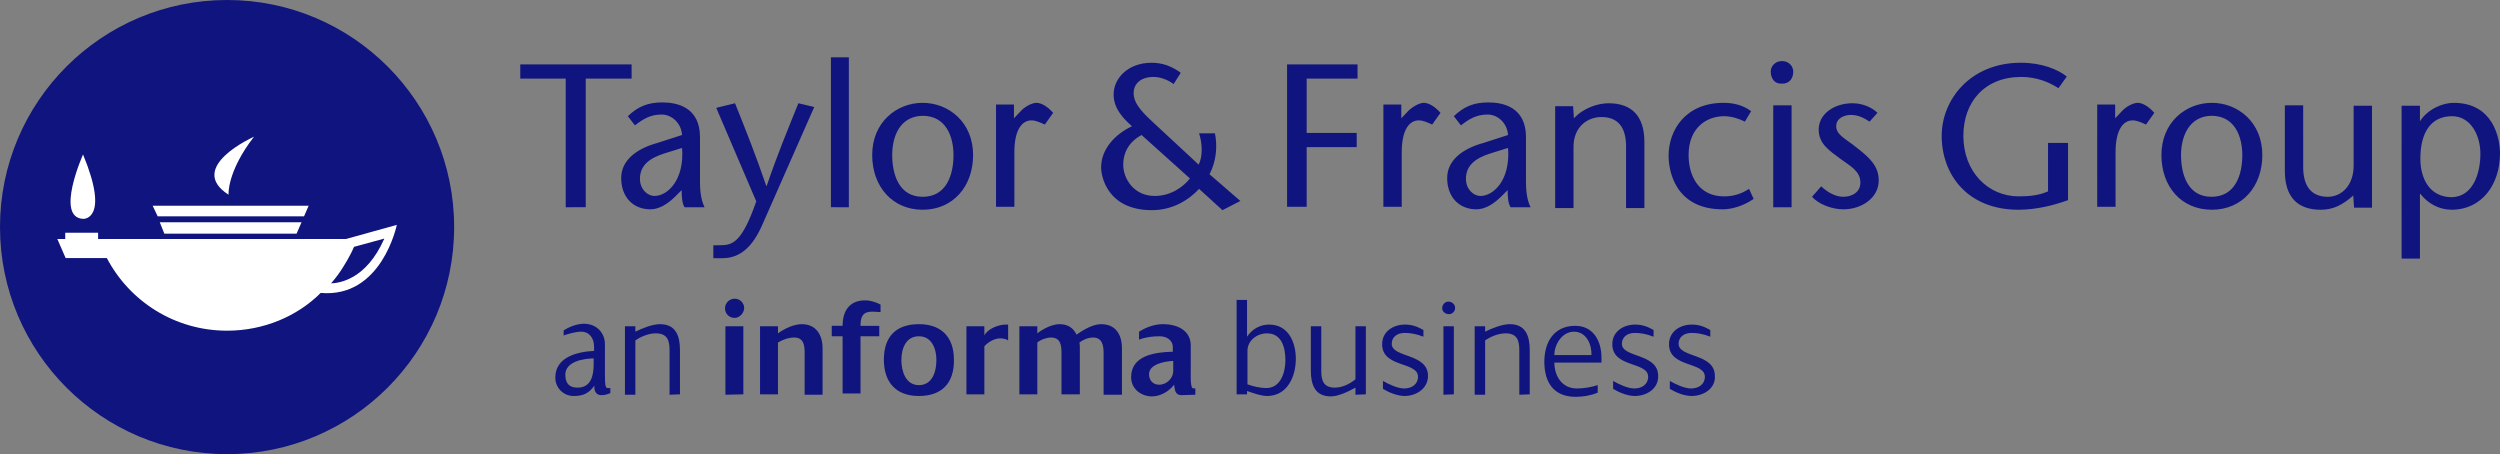
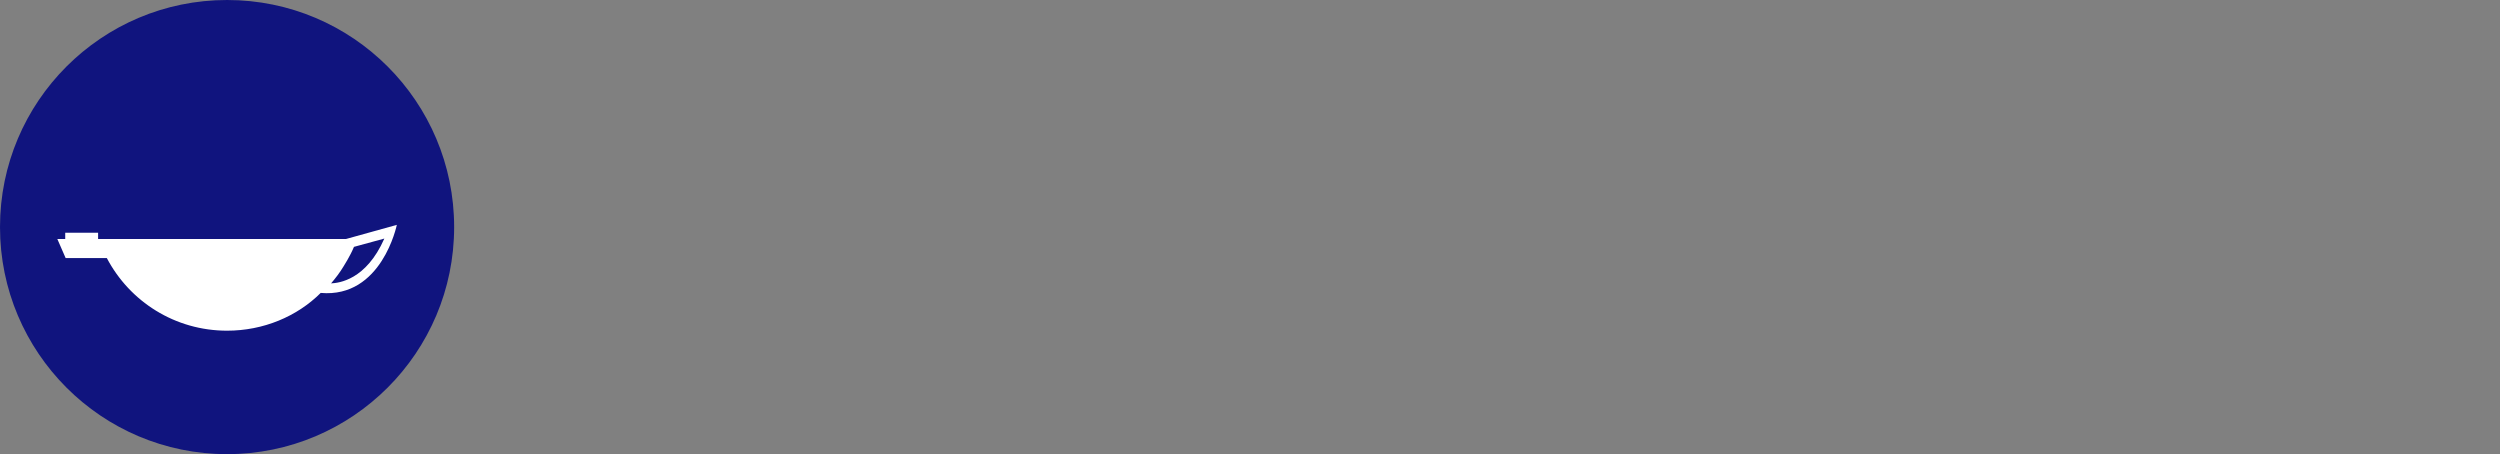
<svg xmlns="http://www.w3.org/2000/svg" width="567" height="103" viewBox="0 0 567 103">
  <rect x="0" y="0" width="567" height="103" fill="#808080" stroke="none" />
  <g fill="none">
    <circle cx="51.5" cy="51.5" r="51.5" fill="#10147E" />
-     <path fill="#FFF" d="M37.274 53h29.983l1.135-2.594H36.234m-.473-1.345H68.96L70 46.66H34.626M18.831 35.035s-6.432 14.41.094 14.603c0 0 6.054.192-.094-14.603zM57.61 31s-15.512 6.917-5.77 13.162c0 .096-.473-5.092 5.77-13.162z" />
    <path fill="#FFF" d="M78.488 54.2h-56.24v-1.412h-7.455V54.2H13l1.887 4.33h9.342C29.42 68.411 39.705 75 51.5 75c8.21 0 15.853-3.2 21.232-8.565C86.602 67.66 90 51 90 51l-11.512 3.2zM75.09 64.27c1.038-1.223 1.981-2.446 2.83-3.858 0 0 1.51-2.353 2.36-4.424l6.888-1.882c-4.152 9.412-10.285 10.07-12.078 10.165z" />
-     <path fill="#10147E" d="M128.308 47.001v-29.17H118v-3.22h25.25v3.22h-10.403V47m20.426-2.557c-1.607 1.61-3.593 3.03-5.768 3.03-3.878 0-6.62-2.746-6.62-7.103 0-3.977 3.404-6.63 8.227-7.955l5.58-1.8c-.19-2.746-2.364-4.64-4.634-4.64-2.648 0-4.35 1.136-6.052 2.462l-1.608-2.084c2.364-2.273 4.634-3.125 7.85-3.125 3.403 0 8.51 1.136 8.51 7.86v10.23c0 1.8.19 3.977 1.04 5.682h-4.539c-.567-.947-.662-2.368-.662-3.883l-1.324 1.326zm-2.553-9.66c-3.594 1.136-5.58 2.84-5.58 5.777 0 2.368 1.703 3.883 3.31 3.883 2.932 0 6.81-3.599 6.242-10.892l-3.972 1.232zm15.982-11.366c2.364 5.872 4.728 11.84 7.092 18.753h.095c2.364-7.009 4.822-12.88 7.187-18.753l3.593.853-11.82 26.803c-2.176 4.925-5.013 7.482-8.984 7.482h-2.08V55.62h1.607c2.837 0 4.917-.758 8.132-9.945l-9.078-21.215 4.256-1.042zm21.75 23.583V13h4.066v34.001m5.296-11.839c0-7.482 5.58-11.839 11.442-11.839 5.863 0 11.443 4.357 11.443 11.84 0 7.103-4.54 12.406-11.443 12.406-6.808 0-11.442-5.209-11.442-12.407zm4.539 0c0 4.357 1.513 9.471 6.903 9.471 5.485 0 6.998-5.114 6.998-9.47 0-4.168-1.702-8.903-6.998-8.903-5.2.094-6.903 4.735-6.903 8.902zm27.613-8.334l1.702-1.8c.946-.947 2.46-1.705 3.405-1.705 1.04 0 2.459.758 3.783 2.274l-1.892 2.651c-1.04-.473-2.08-.947-3.026-.947-2.175 0-3.877 2.179-3.877 7.198v12.408H225.9V23.702h4.066v3.126zm77.923-8.998h-11.537v12.313H307.7v3.22h-11.348v13.544h-4.445V14.61h15.982m9.93 12.218l1.701-1.8c1.04-.947 2.46-1.705 3.405-1.705 1.04 0 2.459.758 3.782 2.274l-1.89 2.651c-1.041-.473-2.081-.947-3.027-.947-2.175 0-3.877 2.179-3.877 7.198v12.408h-4.161V23.702h4.066v3.126zm22.79 17.616c-1.608 1.61-3.594 3.03-5.769 3.03-3.877 0-6.62-2.746-6.62-7.103 0-3.977 3.405-6.63 8.228-7.955l5.58-1.8c-.19-2.746-2.365-4.64-4.635-4.64-2.647 0-4.35 1.136-6.052 2.462l-1.607-2.084c2.364-2.273 4.633-3.125 7.849-3.125 3.404 0 8.51 1.136 8.51 7.86v10.23c0 1.8.19 3.977 1.04 5.682h-4.538c-.568-.947-.662-2.368-.662-3.883l-1.324 1.326zm-2.554-9.66c-3.593 1.136-5.579 2.84-5.579 5.777 0 2.368 1.702 3.883 3.31 3.883 2.931 0 6.809-3.599 6.241-10.892l-3.972 1.232zm18.914-7.956c2.175-2.368 5.484-3.41 7.849-3.41 5.295 0 8.132 2.936 8.132 8.808v14.965h-4.16V33.173c0-4.356-1.892-6.63-5.58-6.63-3.215 0-6.336 2.274-6.336 6.725v13.923h-4.16V24.08h4.065l.19 2.747zm40.758 18.279c-2.27 1.61-5.012 2.368-6.998 2.368-10.97 0-12.294-8.998-12.294-12.123 0-5.778 3.783-12.029 12.483-12.029 2.364 0 4.444.569 6.241 1.895l-1.418 2.367c-1.324-.662-3.026-1.23-4.729-1.23-3.782 0-8.038 2.462-8.038 8.807 0 4.83 2.364 9.377 8.038 9.377 1.986 0 3.783-.474 5.674-1.705l1.04 2.273zm3.877-28.887c0-1.136.945-2.368 2.553-2.368 1.702 0 2.553 1.326 2.553 2.368 0 1.231-.567 2.747-2.553 2.747-1.891.095-2.553-1.42-2.553-2.747zm4.728 7.672v23.11h-4.16v-23.11h4.16zm17.684 3.693c-1.702-1.136-2.932-1.515-4.255-1.515-1.514 0-3.31.758-3.31 2.557 0 1.99 2.175 2.842 4.728 4.925 2.932 2.273 4.917 4.168 4.917 7.388 0 3.883-3.782 6.535-8.038 6.535-2.553 0-5.58-1.137-7.092-2.842l2.08-2.367c1.324 1.23 3.121 2.367 5.012 2.367 1.986 0 3.878-1.041 3.878-3.22 0-2.652-2.365-3.788-4.54-5.398-2.553-1.894-4.917-3.41-4.917-6.63 0-3.599 3.593-5.967 7.66-5.967 2.27 0 4.444.947 5.674 2.179l-1.797 1.988zm45.013 4.641v13.165c-3.12 1.137-7.092 2.178-11.253 2.178-11.537 0-17.4-7.955-17.4-16.763 0-8.145 6.43-16.575 17.968-16.575 4.728 0 8.416 1.516 10.402 3.126l-1.892 2.652c-1.985-1.326-4.917-2.558-8.416-2.558-8.416 0-13.145 5.778-13.145 13.355 0 8.145 5.58 13.733 12.578 13.733 2.648 0 4.728-.284 6.62-1.137V32.416h4.538v-.19zm10.686-5.398l1.703-1.8c.945-.947 2.458-1.705 3.404-1.705 1.04 0 2.459.758 3.783 2.274l-1.892 2.651c-1.04-.473-2.08-.947-3.026-.947-2.175 0-3.877 2.179-3.877 7.198v12.408h-4.16V23.702h4.065v3.126zm10.497 8.334c0-7.482 5.58-11.839 11.443-11.839 5.863 0 11.442 4.357 11.442 11.84 0 7.103-4.539 12.406-11.442 12.406-6.904 0-11.443-5.209-11.443-12.407zm4.445 0c0 4.357 1.513 9.471 6.903 9.471 5.485 0 6.998-5.114 6.998-9.47 0-4.168-1.702-8.903-6.998-8.903-5.106.094-6.903 4.735-6.903 8.902zm39.056 9.187c-2.364 2.084-4.445 3.22-7.376 3.22-5.296 0-8.133-2.936-8.133-8.808v-14.87h4.16V37.91c0 4.357 1.892 6.724 5.58 6.724 3.12 0 5.863-2.557 5.863-7.103V23.986h4.161v23.11h-4.066l-.19-2.747zm15.13-16.858c1.797-2.747 5.107-4.168 7.66-4.168 8.984 0 10.497 8.05 10.497 11.46 0 7.104-4.16 12.786-10.97 12.786-2.837 0-5.39-1.42-7.092-3.599h-.095v14.68h-4.16V23.987h4.16v3.505zm13.712 7.387c0-4.167-2.175-8.524-6.43-8.524-4.728 0-7.187 3.6-7.187 9.66 0 4.452 2.08 8.714 7.187 8.714 4.917-.19 6.43-5.682 6.43-9.85zM274.318 39.52c1.607-3.03 1.797-6.535 1.23-9.282h-3.594c.756 2.368.85 5.21-.095 7.104l-10.402-9.66c-3.12-2.842-4.35-4.642-4.35-6.536 0-2.083 1.513-3.694 4.539-3.694 1.986 0 3.783 1.042 4.54 1.61l1.607-2.557c-2.08-1.515-4.161-2.273-6.62-2.273-5.201 0-8.605 3.41-8.605 7.198 0 3.315 2.364 5.588 4.16 7.198-3.782 1.8-6.997 5.115-6.997 9.377 0 1.989 1.418 9.66 11.537 9.66 4.444 0 8.132-2.083 10.686-4.83l5.295 4.83 4.067-2.083-6.998-6.062zm-12.388 4.925c-4.918 0-7.187-4.073-7.187-7.103 0-2.652 1.229-5.115 4.16-6.725l10.97 9.85c-1.513 1.99-4.444 3.978-7.943 3.978zM136.346 89.621c-1.23 0-1.702-1.136-1.513-2.178-1.324 1.8-2.554 2.368-4.729 2.368-2.364 0-4.16-1.895-4.16-4.168 0-4.735 5.106-5.872 8.794-6.061v-.947c0-1.895-1.04-3.41-2.931-3.41-1.23 0-2.837.474-3.972.852v-1.136c1.324-.852 3.026-1.515 4.634-1.515 2.742 0 4.728 1.989 4.728 4.64v7.198c0 .474 0 2.274.284 2.558.189.284.567.19.945.19v1.136c-.85.378-1.418.473-2.08.473zm-1.608-8.334c-2.27 0-6.525.663-6.525 3.693 0 1.895.851 2.936 2.743 2.936 3.12 0 3.688-2.746 3.688-5.398v-1.231h.094zm17.117 8.24V79.391c0-2.273-.568-3.788-3.121-3.788-1.513 0-3.31.663-4.634 1.61v12.312h-2.364V73.994h2.364v1.231c1.513-.758 3.877-1.705 5.58-1.705 3.593 0 4.539 2.652 4.539 5.872v10.04l-2.364.094zM166.607 72.1c-1.23 0-2.175-.947-2.175-2.179 0-1.231 1.04-2.178 2.175-2.178 1.23 0 2.175.947 2.175 2.178-.095 1.137-1.04 2.179-2.175 2.179zm-2.08 17.426V73.994h4.066v15.438l-4.066.094zm17.967 0v-9.47c0-1.705-.189-3.505-2.364-3.505-1.23 0-2.648.474-3.688 1.137v11.744h-4.066V73.994h4.066v1.61c1.418-1.042 3.593-2.084 5.39-2.084 3.215 0 4.728 2.368 4.728 5.494v10.512h-4.066zm15.32-18.847c-2.27 0-2.648 1.326-2.648 3.22h4.255v2.368h-4.255v12.975H191.1V76.267h-2.46v-2.368h2.46c0-3.315 1.513-5.777 5.106-5.777 1.23 0 2.364.379 3.5.947v1.705c-.663 0-1.325-.095-1.892-.095zm10.591 19.132c-5.2 0-7.943-3.126-7.943-8.24 0-5.21 2.742-8.05 7.943-8.05 5.107 0 7.944 2.935 7.944 8.05.094 5.209-2.648 8.24-7.944 8.24zm0-13.544c-2.931 0-3.972 2.747-3.972 5.398 0 2.463.946 5.683 3.972 5.683s3.972-3.03 3.972-5.683c0-2.557-1.04-5.398-3.972-5.398zm18.44.473c-1.323 0-2.742.853-3.593 1.8v10.892h-4.066V73.994h4.066v2.083c.757-1.515 3.215-2.462 4.823-2.462h.567v3.599c-.472-.379-1.324-.474-1.796-.474zm23.453 12.786v-9.47c0-1.8-.378-3.505-2.364-3.505-1.135 0-2.27.474-3.12 1.137.094.378.094.852.094 1.326v10.418h-4.161v-9.377c0-1.704-.19-3.504-2.364-3.504-1.04 0-2.364.474-3.121 1.137v11.744h-4.066V73.994h4.066v1.61c1.324-1.042 3.404-2.084 5.012-2.084 1.797 0 3.12.758 3.877 2.368 1.513-1.042 3.688-2.368 5.58-2.368 3.31 0 4.728 2.368 4.728 5.494v10.512h-4.161zm17.684.095c-1.608 0-1.513-1.42-1.702-2.368-1.135 1.516-3.121 2.652-5.012 2.652-2.459 0-4.729-1.705-4.729-4.356 0-5.02 5.58-5.683 9.457-5.778v-.947c0-1.8-1.513-2.557-3.026-2.557s-3.12.19-4.634.758v-1.8c1.702-1.042 3.5-1.705 5.485-1.705 3.026 0 6.241 1.326 6.241 4.83v5.967c0 .569-.094 3.315.379 3.694.189.095.472.095.662.095v1.42c-1.04 0-2.08.095-3.121.095zm-7.376-4.735c0 1.42.945 2.367 2.27 2.367 1.796 0 3.215-1.515 3.215-3.125v-2.273c-1.797.095-5.485.663-5.485 3.03zm26.762 4.925c-1.324 0-3.215-.663-4.54-1.137v.758h-2.363V68.027h2.364v8.335c1.135-1.705 2.931-2.747 5.012-2.747 4.35 0 6.052 3.978 6.052 7.766 0 3.978-1.891 8.43-6.525 8.43zm0-14.207c-2.27 0-4.445 1.61-4.445 3.978v7.577c1.23.473 2.932.852 4.256.852 3.31 0 4.35-3.599 4.35-6.346 0-2.84-.851-6.061-4.161-6.061zm20.048 13.922v-1.61c-1.513.853-3.877 1.99-5.58 1.99-3.593 0-4.539-2.653-4.539-5.873v-10.04h2.365v10.135c0 2.273.567 3.788 3.12 3.788 1.608 0 3.405-.852 4.634-1.894V73.994h2.364v15.438l-2.364.094zm11.159.285c-1.608 0-3.5-.758-4.918-1.61v-1.8c1.324.758 3.31 1.705 4.823 1.705 1.702 0 3.12-.947 3.12-2.652 0-3.504-8.132-1.99-8.132-7.388 0-2.84 2.459-4.451 5.201-4.451 1.608 0 2.837.474 4.161 1.231v1.516c-1.702-.663-3.026-.853-4.255-.853-1.608 0-2.932.853-2.932 2.463 0 3.22 8.227 2.083 8.227 7.292 0 2.842-2.647 4.547-5.295 4.547zm10.024-18.564c-.757 0-1.513-.568-1.513-1.326 0-.757.567-1.515 1.418-1.515.757 0 1.513.568 1.513 1.42 0 .758-.567 1.421-1.418 1.421zm-1.23 18.28V73.993h2.365v15.438l-2.365.094zm17.211 0V79.391c0-2.273-.567-3.788-3.12-3.788-1.513 0-3.31.663-4.634 1.61v12.312h-2.364V73.994h2.364v1.231c1.513-.758 3.877-1.705 5.58-1.705 3.593 0 4.539 2.652 4.539 5.872v10.04l-2.365.094zm7.944-7.388c0 3.125 1.702 5.967 5.107 5.967 1.607 0 3.215-.284 4.728-.758v1.705c-1.608.663-3.31.947-5.012.947-4.918 0-7.093-3.22-7.093-7.956 0-4.451 2.175-8.145 6.998-8.145 4.161 0 5.958 3.504 5.958 7.198v1.137h-10.686v-.095zm4.445-6.914c-2.648 0-4.445 2.841-4.445 5.304h8.416c.095-2.368-1.134-5.304-3.971-5.304zm13.806 14.586c-1.607 0-3.499-.758-4.917-1.61v-1.8c1.324.758 3.31 1.705 4.823 1.705 1.702 0 3.12-.947 3.12-2.652 0-3.504-8.132-1.99-8.132-7.388 0-2.84 2.458-4.451 5.2-4.451 1.608 0 2.838.474 4.162 1.231v1.516c-1.702-.663-3.026-.853-4.256-.853-1.607 0-2.931.853-2.931 2.463 0 3.22 8.227 2.083 8.227 7.292.095 2.842-2.553 4.547-5.296 4.547zm12.861 0c-1.607 0-3.499-.758-4.917-1.61v-1.8c1.324.758 3.31 1.705 4.823 1.705 1.702 0 3.12-.947 3.12-2.652 0-3.504-8.132-1.99-8.132-7.388 0-2.84 2.458-4.451 5.2-4.451 1.608 0 2.838.474 4.162 1.231v1.516c-1.702-.663-3.026-.853-4.256-.853-1.607 0-2.931.853-2.931 2.463 0 3.22 8.227 2.083 8.227 7.292.19 2.842-2.553 4.547-5.296 4.547z" />
  </g>
</svg>